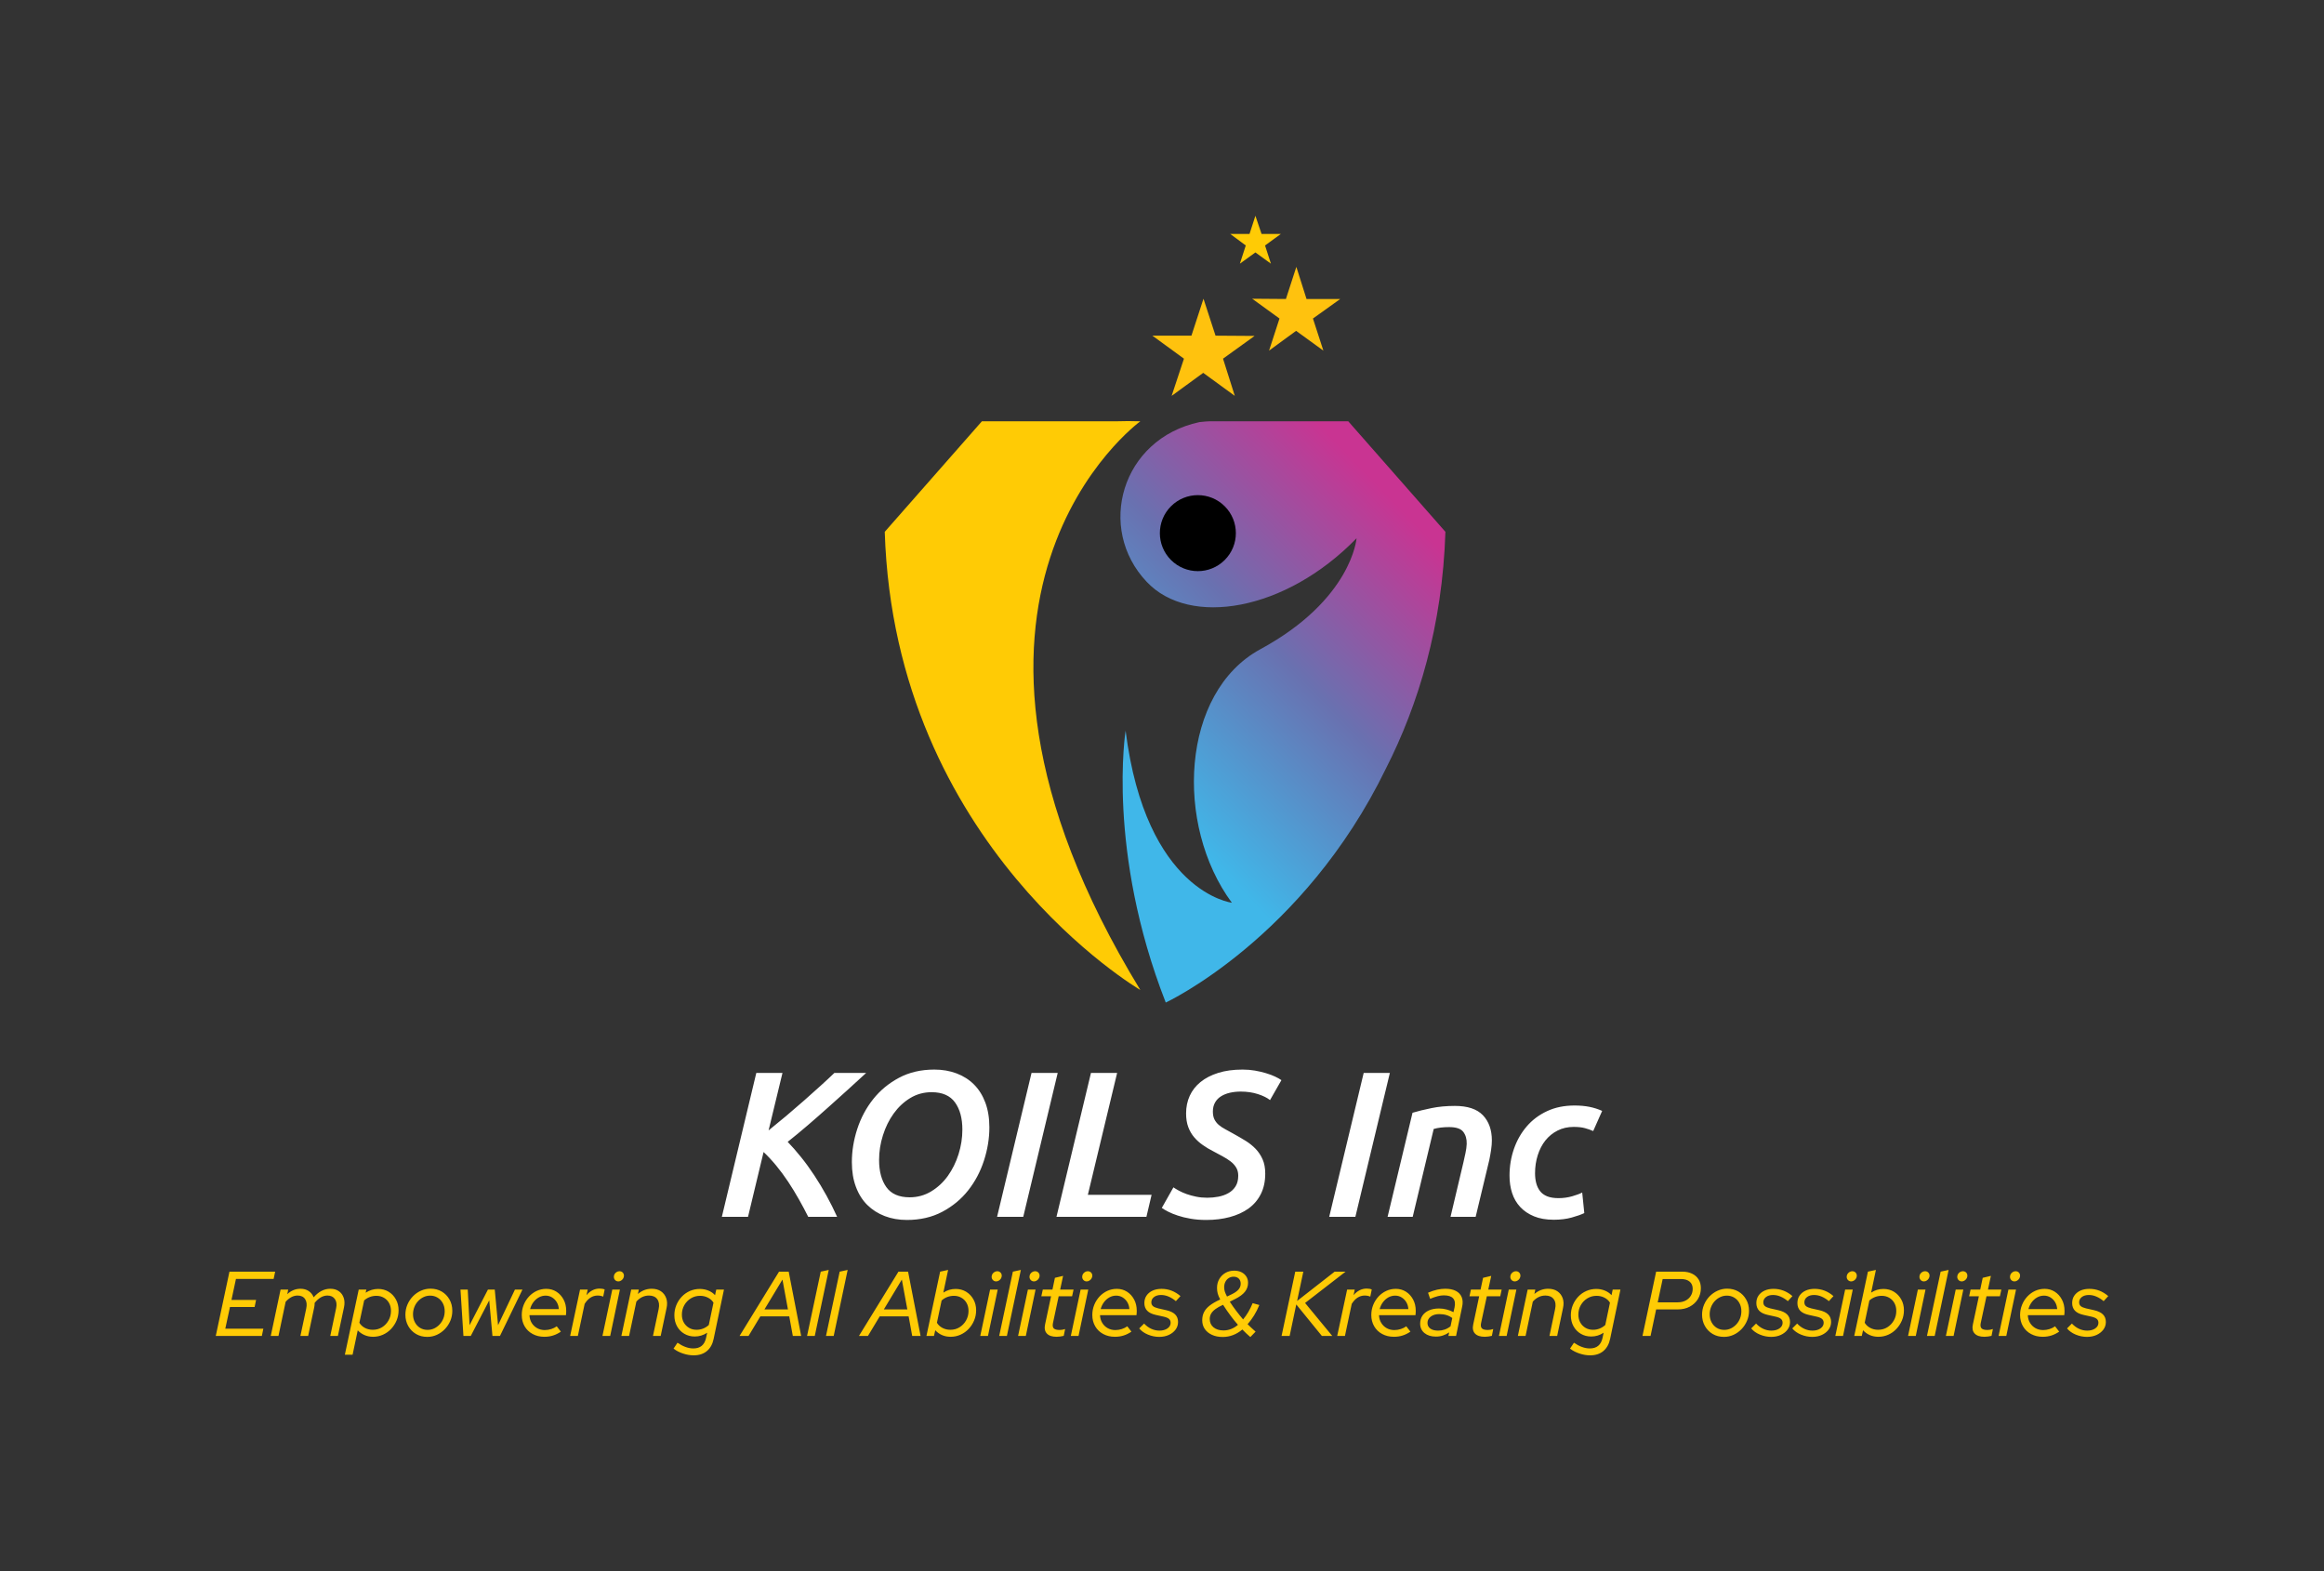
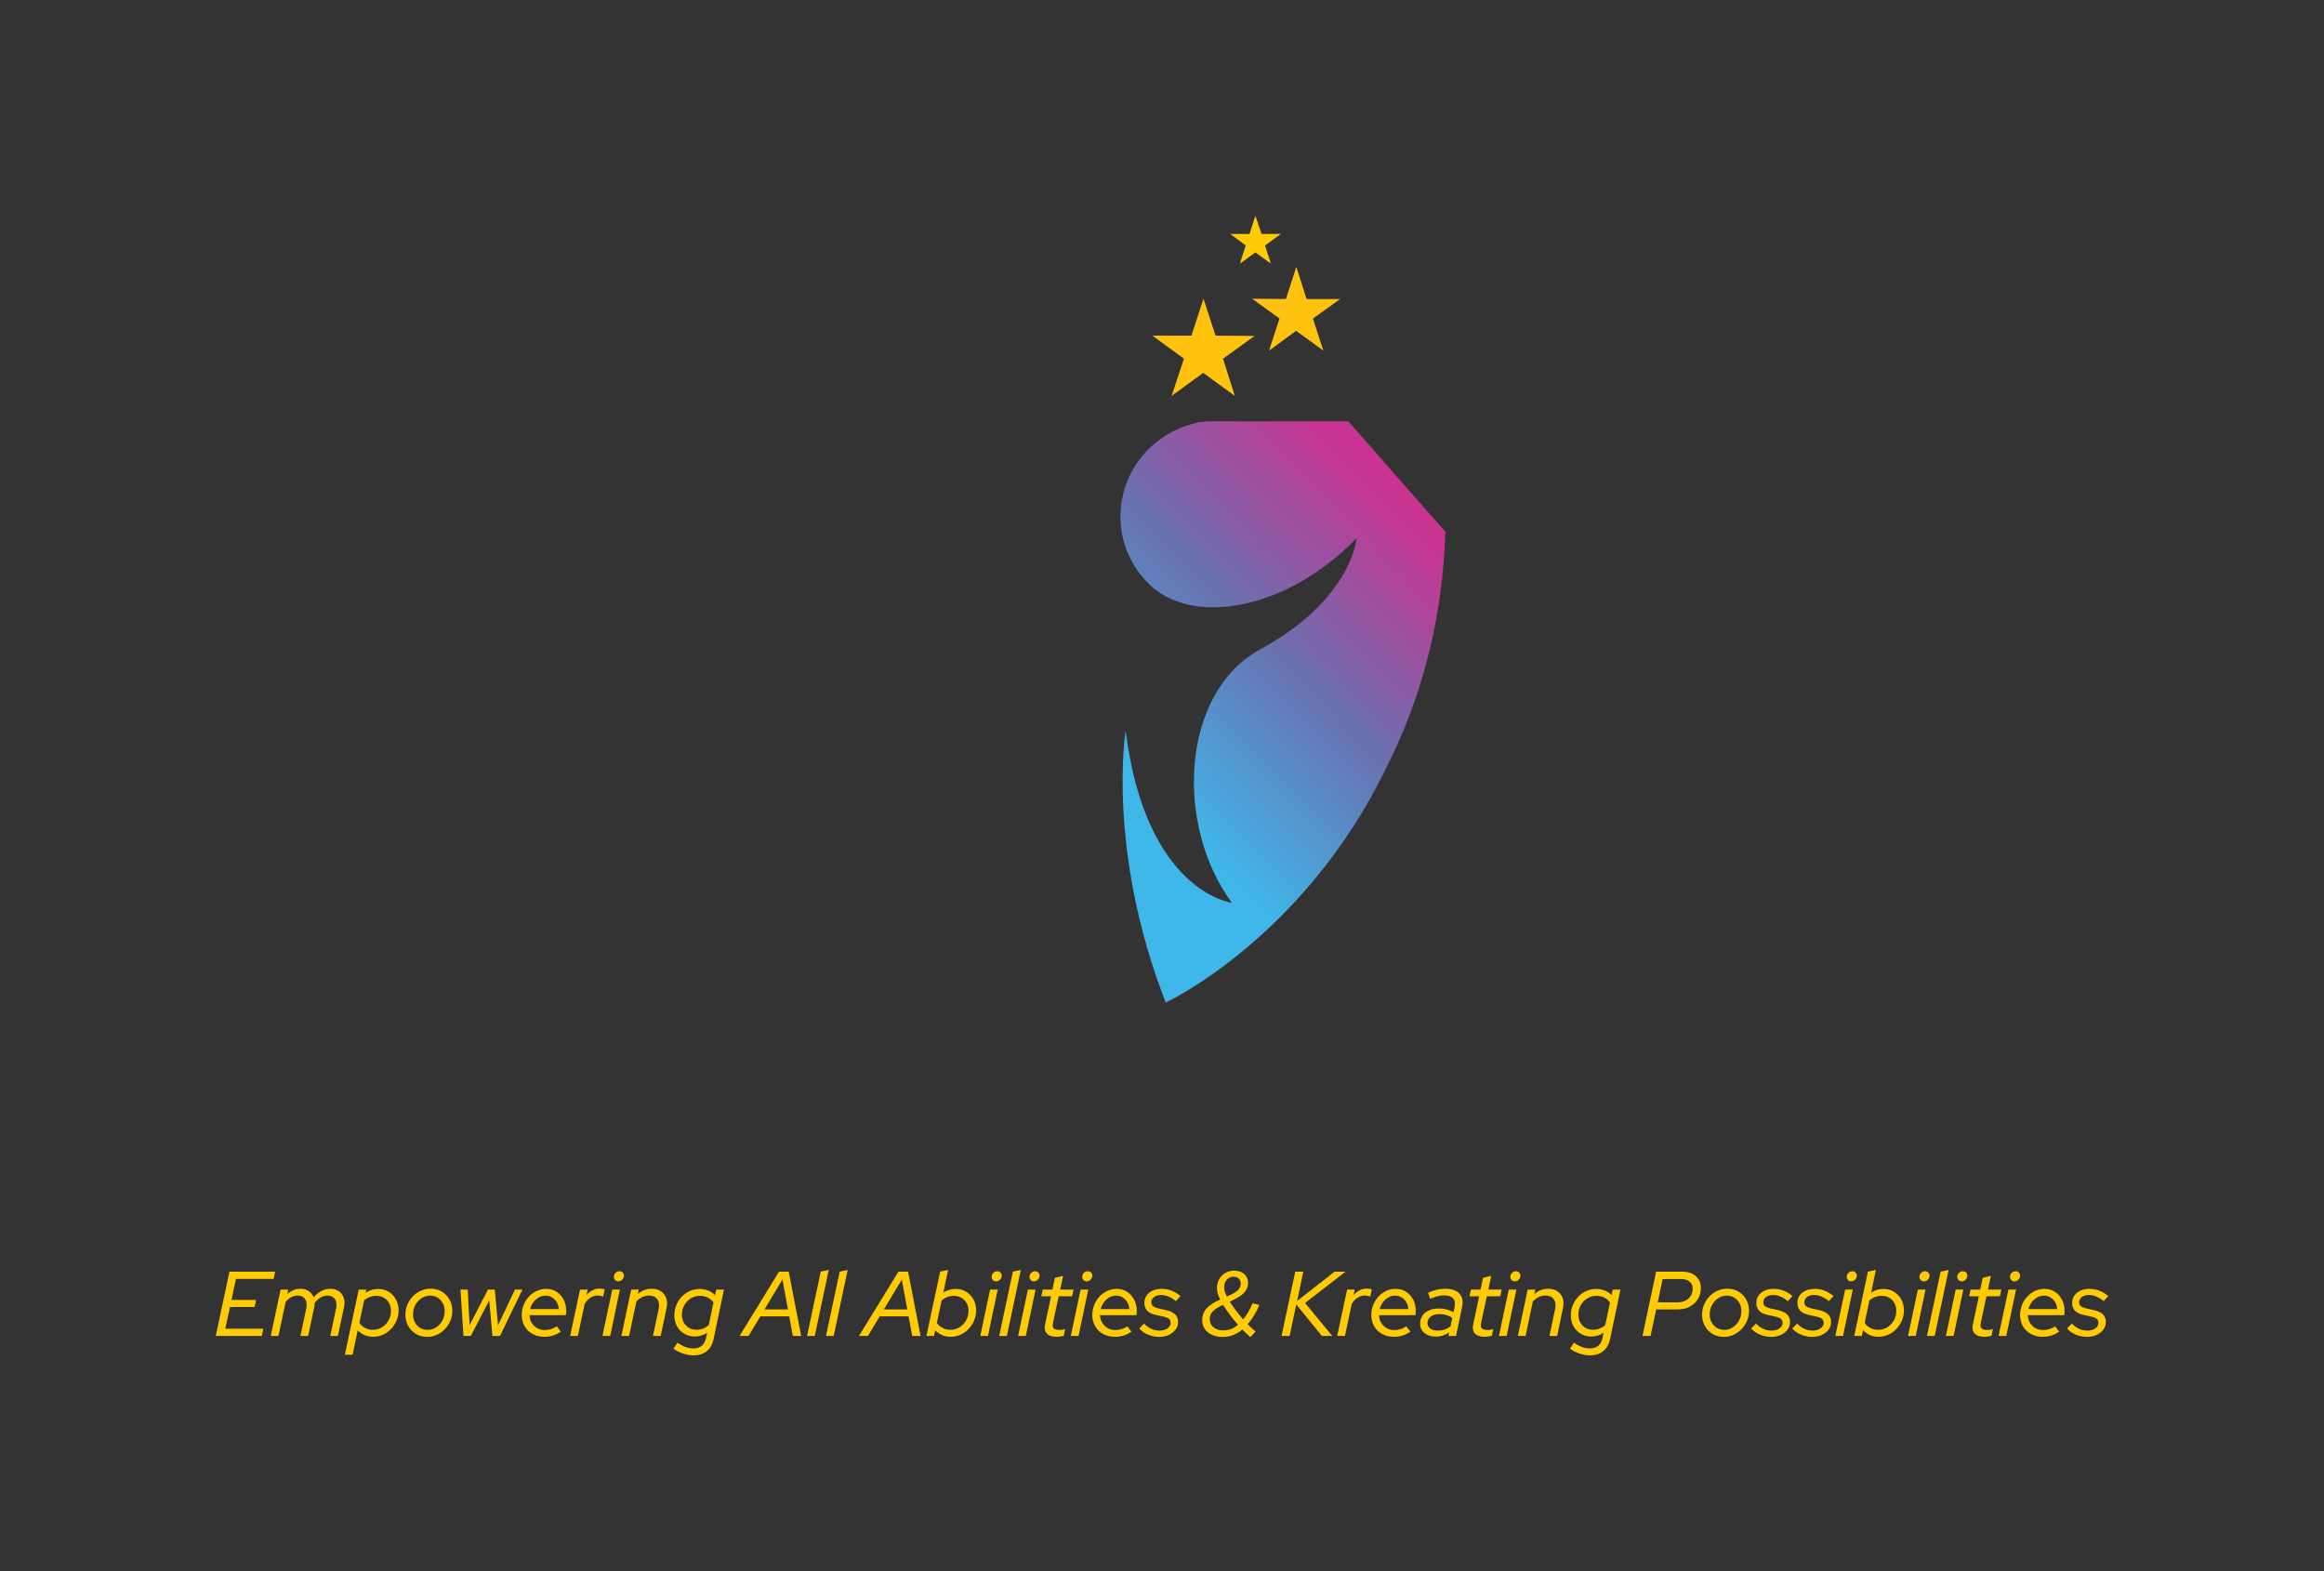
<svg xmlns="http://www.w3.org/2000/svg" viewBox="-45 77.125 753.96 509.71">
  <rect x="-45" y="77.125" width="753.96" height="509.71" fill="#333333" stroke="none" />
  <svg version="1.1" id="Layer_1" x="242.035" y="147.125" viewBox="79.9 29.3 209.5 294" xml:space="preserve" height="255.255" width="181.891" preserveAspectRatio="xMinYMin" enable-background="new 0 0 360 360" style="overflow: visible;">
    <linearGradient id="SVGID_1_" gradientUnits="userSpaceOnUse" x1="169.417" y1="236.565" x2="271.84" y2="137.468" style="">
      <stop offset="0" style="stop-color: #40B7E9;" />
      <stop offset="0.504" style="stop-color: #6971B0;" />
      <stop offset="1" style="stop-color: #C93492;" />
    </linearGradient>
    <path class="st0" d="M289.4,147.4C289.4,147.4,289.4,147.4,289.4,147.4L289.4,147.4l-36.3-41.3c0,0-51.3,0-51.8,0  c-1.2,0-1.4,0.1-3.8,0.3c-29.3,6.3-38.6,39.8-19.7,59.7c16,17,51.9,11,78.4-16.3c0,0-1.7,22.9-36,41.5  c-29.6,16.1-32.1,65.6-10.6,94.7c0,0-32.1-3.8-39.7-64.3c0,0-7.2,44.8,15,101.6c0,0,51.4-23.9,82.3-87.5  C279.3,212,288.3,182.5,289.4,147.4z" style="fill: url(#SVGID_1_);" />
-     <ellipse transform="matrix(0.707 -0.707 0.707 0.707 -46.876 182.536)" class="st1" cx="196.9" cy="147.9" rx="14.2" ry="14.2" style="fill: #000000; fill-opacity: 1;" />
    <polygon class="st2" points="199,60.3 194.5,74.1 179.9,74.1 191.7,82.7 187.1,96.6 198.9,88 210.7,96.6 206.3,82.7 218.1,74.2   203.5,74.1 " style="fill: #FFC20E;" />
    <polygon class="st2" points="233.7,48.4 229.8,60.4 217.2,60.3 227.4,67.7 223.5,79.7 233.6,72.3 243.8,79.7 239.9,67.7 250.1,60.4   237.5,60.4 " style="fill: #FFC20E;" />
    <polygon class="st3" points="218.4,29.3 216.2,36.1 209,36.1 214.8,40.4 212.6,47.2 218.4,43 224.2,47.2 222,40.4 227.9,36.1   220.7,36.1 " style="fill: #FFCB05;" />
-     <path class="st4" d="M175.4,106.1c-3.1-0.1-6.1-0.1-9,0h-50.2l-36.3,41.3l0,0c0,0,0,0,0,0c3.7,117.6,95.5,171.2,95.5,171.2  C85.5,171.3,175.4,106.1,175.4,106.1z" style="fill: #FFCB05; fill-opacity: 1;" />
  </svg>
  <svg y="489.125" viewBox="0.57 8.91 613.96 27.71" x="25" height="27.71" width="613.96" style="overflow: visible;">
    <g fill="#FFCB05" fill-opacity="1" style="">
      <path d="M15.52 30.33L0.57 30.33L5.01 9.47L19.84 9.47L19.34 11.83L7.12 11.83L5.66 18.65L13.65 18.65L13.17 20.94L5.18 20.94L3.66 27.98L16.00 27.98L15.52 30.33ZM20.91 30.33L18.41 30.33L21.60 15.28L24.07 15.28L23.77 16.77Q25.65 15.02 28.06 15.02L28.06 15.02Q29.61 15.02 30.72 15.76Q31.82 16.51 32.33 17.79L32.33 17.79Q33.52 16.42 34.87 15.72Q36.23 15.02 37.72 15.02L37.72 15.02Q39.39 15.02 40.50 15.81Q41.62 16.59 42.08 17.97Q42.54 19.34 42.16 21.09L42.16 21.09L40.19 30.33L37.72 30.33L39.62 21.30Q40.01 19.51 39.22 18.37Q38.43 17.22 36.79 17.22L36.79 17.22Q34.59 17.22 32.65 19.60L32.65 19.60Q32.65 19.93 32.62 20.32Q32.59 20.71 32.50 21.09L32.50 21.09L30.54 30.33L28.03 30.33L29.91 21.48Q30.33 19.57 29.57 18.40Q28.81 17.22 27.11 17.22L27.11 17.22Q26.07 17.22 25.09 17.74Q24.10 18.26 23.24 19.25L23.24 19.25L20.91 30.33ZM44.96 36.41L42.45 36.41L46.95 15.28L49.43 15.28L49.19 16.30Q51.09 15.08 53.21 15.08L53.21 15.08Q55.15 15.08 56.64 15.98Q58.13 16.89 59.00 18.46Q59.88 20.02 59.88 21.99L59.88 21.99Q59.88 23.77 59.23 25.32Q58.57 26.87 57.44 28.06Q56.31 29.26 54.80 29.93Q53.30 30.60 51.60 30.60L51.60 30.60Q50.11 30.60 48.83 30.05Q47.55 29.49 46.63 28.51L46.63 28.51L44.96 36.41ZM51.51 28.33L51.51 28.33Q53.18 28.33 54.51 27.51Q55.83 26.69 56.62 25.29Q57.41 23.89 57.41 22.20L57.41 22.20Q57.41 20.77 56.80 19.66Q56.19 18.56 55.12 17.94Q54.04 17.31 52.67 17.31L52.67 17.31Q51.54 17.31 50.53 17.70Q49.52 18.08 48.71 18.80L48.71 18.80L47.16 26.04Q47.76 27.08 48.93 27.71Q50.11 28.33 51.51 28.33ZM69.18 30.63L69.18 30.63Q67.12 30.63 65.53 29.69Q63.94 28.75 63.01 27.11Q62.09 25.47 62.09 23.45L62.09 23.45Q62.09 21.72 62.73 20.20Q63.37 18.68 64.50 17.50Q65.63 16.33 67.11 15.66Q68.58 14.99 70.22 14.99L70.22 14.99Q72.28 14.99 73.87 15.92Q75.46 16.86 76.39 18.49Q77.31 20.11 77.31 22.17L77.31 22.17Q77.31 23.89 76.67 25.41Q76.03 26.93 74.90 28.11Q73.77 29.29 72.31 29.96Q70.85 30.63 69.18 30.63ZM69.27 28.36L69.27 28.36Q70.43 28.36 71.43 27.89Q72.43 27.41 73.20 26.58Q73.98 25.74 74.41 24.64Q74.84 23.54 74.84 22.31L74.84 22.31Q74.84 20.85 74.23 19.71Q73.62 18.56 72.55 17.91Q71.47 17.25 70.13 17.25L70.13 17.25Q68.97 17.25 67.97 17.73Q66.97 18.20 66.20 19.04Q65.42 19.87 64.99 20.97Q64.56 22.08 64.56 23.30L64.56 23.30Q64.56 24.73 65.17 25.89Q65.78 27.05 66.85 27.71Q67.93 28.36 69.27 28.36ZM83.30 30.33L80.92 30.33L79.96 15.28L82.32 15.28L82.91 26.84L88.87 15.28L91.08 15.28L92.15 26.84L97.63 15.28L100.07 15.28L92.77 30.33L90.33 30.33L89.29 18.77L83.30 30.33ZM107.16 30.60L107.16 30.60Q105.05 30.60 103.38 29.70Q101.71 28.81 100.77 27.20Q99.84 25.59 99.84 23.54L99.84 23.54Q99.84 21.81 100.46 20.26Q101.09 18.71 102.19 17.53Q103.29 16.36 104.72 15.70Q106.15 15.05 107.79 15.05L107.79 15.05Q109.64 15.05 111.10 15.98Q112.56 16.92 113.41 18.52Q114.26 20.11 114.26 22.17L114.26 22.17Q114.26 22.46 114.24 22.82Q114.23 23.18 114.17 23.60L114.17 23.60L102.34 23.60Q102.40 25.00 103.05 26.08Q103.71 27.17 104.83 27.80Q105.94 28.42 107.31 28.42L107.31 28.42Q108.39 28.42 109.40 28.09Q110.41 27.77 111.19 27.20L111.19 27.20L112.53 28.93Q111.28 29.79 109.98 30.19Q108.68 30.60 107.16 30.60ZM102.55 21.63L102.55 21.63L111.87 21.63Q111.78 20.35 111.20 19.38Q110.62 18.41 109.68 17.83Q108.74 17.25 107.58 17.25L107.58 17.25Q106.39 17.25 105.36 17.83Q104.33 18.41 103.60 19.40Q102.87 20.38 102.55 21.63ZM118.04 30.33L115.54 30.33L118.75 15.28L121.23 15.28L120.84 17.10Q121.67 16.09 122.76 15.52Q123.85 14.96 125.10 14.96L125.10 14.96Q126.08 14.96 126.74 15.25L126.74 15.25L126.26 17.58Q125.96 17.43 125.46 17.32Q124.95 17.22 124.47 17.22L124.47 17.22Q121.94 17.22 120.24 19.93L120.24 19.93L118.04 30.33ZM128.53 30.33L126.02 30.33L129.21 15.28L131.68 15.28L128.53 30.33ZM131.18 12.63L131.18 12.63Q130.55 12.63 130.13 12.20Q129.72 11.77 129.72 11.14L129.72 11.14Q129.72 10.64 129.97 10.23Q130.22 9.83 130.64 9.58Q131.06 9.33 131.53 9.33L131.53 9.33Q132.16 9.33 132.58 9.74Q132.99 10.16 132.99 10.78L132.99 10.78Q132.99 11.26 132.74 11.68Q132.49 12.10 132.07 12.36Q131.65 12.63 131.18 12.63ZM134.66 30.33L132.16 30.33L135.35 15.28L137.82 15.28L137.52 16.71Q139.49 15.02 141.99 15.02L141.99 15.02Q143.78 15.02 144.99 15.83Q146.19 16.65 146.70 18.07Q147.21 19.48 146.82 21.27L146.82 21.27L144.91 30.33L142.41 30.33L144.26 21.57Q144.67 19.60 143.81 18.41Q142.95 17.22 141.10 17.22L141.10 17.22Q139.91 17.22 138.88 17.73Q137.85 18.23 137.02 19.19L137.02 19.19L134.66 30.33ZM155.61 36.62L155.61 36.62Q153.91 36.62 152.15 36.03Q150.39 35.45 149.08 34.44L149.08 34.44L150.36 32.53Q151.67 33.43 152.96 33.90Q154.24 34.38 155.52 34.38L155.52 34.38Q158.88 34.38 159.63 30.98L159.63 30.98L159.99 29.29Q158.14 30.51 155.96 30.51L155.96 30.51Q154.06 30.51 152.55 29.61Q151.05 28.72 150.20 27.17Q149.35 25.62 149.35 23.63L149.35 23.63Q149.35 21.87 149.99 20.32Q150.63 18.77 151.76 17.58Q152.90 16.39 154.40 15.73Q155.91 15.08 157.60 15.08L157.60 15.08Q159.06 15.08 160.36 15.60Q161.66 16.12 162.55 17.10L162.55 17.10L162.94 15.28L165.44 15.28L162.10 31.25Q161.57 33.84 159.90 35.23Q158.23 36.62 155.61 36.62ZM156.53 28.33L156.53 28.33Q158.80 28.33 160.52 26.78L160.52 26.78L162.04 19.54Q161.45 18.53 160.27 17.92Q159.09 17.31 157.69 17.31L157.69 17.31Q156.05 17.31 154.71 18.13Q153.37 18.95 152.58 20.33Q151.79 21.72 151.79 23.42L151.79 23.42Q151.79 24.85 152.40 25.95Q153.02 27.05 154.09 27.69Q155.16 28.33 156.53 28.33ZM173.42 30.33L170.50 30.33L183.31 9.47L186.44 9.47L190.49 30.33L187.78 30.33L186.62 23.98L177.24 23.98L173.42 30.33ZM184.42 12.04L178.58 21.72L186.20 21.72L184.42 12.04ZM194.90 30.33L192.40 30.33L196.84 9.47L199.43 8.91L194.90 30.33ZM201.04 30.33L198.54 30.33L202.98 9.47L205.57 8.91L201.04 30.33ZM212.15 30.33L209.23 30.33L222.05 9.47L225.17 9.47L229.23 30.33L226.51 30.33L225.35 23.98L215.97 23.98L212.15 30.33ZM223.15 12.04L217.31 21.72L224.93 21.72L223.15 12.04ZM238.97 30.60L238.97 30.60Q237.45 30.60 236.18 30.05Q234.92 29.49 233.99 28.48L233.99 28.48L233.57 30.33L231.13 30.33L235.57 9.47L238.16 8.91L236.61 16.27Q238.43 15.08 240.58 15.08L240.58 15.08Q242.51 15.08 244.00 15.98Q245.49 16.89 246.37 18.46Q247.25 20.02 247.25 21.99L247.25 21.99Q247.25 23.77 246.59 25.32Q245.94 26.87 244.81 28.06Q243.67 29.26 242.17 29.93Q240.67 30.60 238.97 30.60ZM238.88 28.33L238.88 28.33Q240.55 28.33 241.87 27.51Q243.20 26.69 243.99 25.29Q244.78 23.89 244.78 22.20L244.78 22.20Q244.78 20.77 244.17 19.66Q243.56 18.56 242.48 17.94Q241.41 17.31 240.04 17.31L240.04 17.31Q238.91 17.31 237.89 17.70Q236.88 18.08 236.05 18.83L236.05 18.83L234.53 26.04Q235.12 27.08 236.30 27.71Q237.48 28.33 238.88 28.33ZM251.09 30.33L248.59 30.33L251.78 15.28L254.25 15.28L251.09 30.33ZM253.74 12.63L253.74 12.63Q253.12 12.63 252.70 12.20Q252.28 11.77 252.28 11.14L252.28 11.14Q252.28 10.64 252.54 10.23Q252.79 9.83 253.21 9.58Q253.63 9.33 254.10 9.33L254.10 9.33Q254.73 9.33 255.14 9.74Q255.56 10.16 255.56 10.78L255.56 10.78Q255.56 11.26 255.31 11.68Q255.06 12.10 254.64 12.36Q254.22 12.63 253.74 12.63ZM257.23 30.33L254.73 30.33L259.17 9.47L261.76 8.91L257.23 30.33ZM263.37 30.33L260.86 30.33L264.05 15.28L266.53 15.28L263.37 30.33ZM266.02 12.63L266.02 12.63Q265.39 12.63 264.98 12.20Q264.56 11.77 264.56 11.14L264.56 11.14Q264.56 10.64 264.81 10.23Q265.07 9.83 265.48 9.58Q265.90 9.33 266.38 9.33L266.38 9.33Q267.00 9.33 267.42 9.74Q267.84 10.16 267.84 10.78L267.84 10.78Q267.84 11.26 267.58 11.68Q267.33 12.10 266.91 12.36Q266.50 12.63 266.02 12.63ZM273.38 30.60L273.38 30.60Q271.17 30.60 270.19 29.54Q269.21 28.48 269.62 26.58L269.62 26.58L271.56 17.46L268.40 17.46L268.88 15.28L272.01 15.28L272.81 11.47L275.46 10.84L274.51 15.28L278.86 15.28L278.38 17.46L274.03 17.46L272.19 26.07Q271.92 27.32 272.42 27.86Q272.93 28.39 274.36 28.39L274.36 28.39Q274.78 28.39 275.18 28.32Q275.58 28.24 276.12 28.09L276.12 28.09L275.67 30.30Q275.17 30.42 274.54 30.51Q273.91 30.60 273.38 30.60ZM280.47 30.33L277.97 30.33L281.15 15.28L283.63 15.28L280.47 30.33ZM283.12 12.63L283.12 12.63Q282.49 12.63 282.08 12.20Q281.66 11.77 281.66 11.14L281.66 11.14Q281.66 10.64 281.91 10.23Q282.17 9.83 282.58 9.58Q283.00 9.33 283.48 9.33L283.48 9.33Q284.10 9.33 284.52 9.74Q284.94 10.16 284.94 10.78L284.94 10.78Q284.94 11.26 284.68 11.68Q284.43 12.10 284.01 12.36Q283.60 12.63 283.12 12.63ZM292.27 30.60L292.27 30.60Q290.15 30.60 288.48 29.70Q286.81 28.81 285.88 27.20Q284.94 25.59 284.94 23.54L284.94 23.54Q284.94 21.81 285.56 20.26Q286.19 18.71 287.29 17.53Q288.39 16.36 289.82 15.70Q291.25 15.05 292.89 15.05L292.89 15.05Q294.74 15.05 296.20 15.98Q297.66 16.92 298.51 18.52Q299.36 20.11 299.36 22.17L299.36 22.17Q299.36 22.46 299.34 22.82Q299.33 23.18 299.27 23.60L299.27 23.60L287.44 23.60Q287.50 25.00 288.16 26.08Q288.81 27.17 289.93 27.80Q291.04 28.42 292.42 28.42L292.42 28.42Q293.49 28.42 294.50 28.09Q295.51 27.77 296.29 27.20L296.29 27.20L297.63 28.93Q296.38 29.79 295.08 30.19Q293.79 30.60 292.27 30.60ZM287.65 21.63L287.65 21.63L296.97 21.63Q296.88 20.35 296.30 19.38Q295.72 18.41 294.78 17.83Q293.85 17.25 292.68 17.25L292.68 17.25Q291.49 17.25 290.46 17.83Q289.44 18.41 288.71 19.40Q287.98 20.38 287.65 21.63ZM306.66 30.63L306.66 30.63Q304.78 30.63 303.01 29.90Q301.23 29.17 300.16 27.89L300.16 27.89L301.74 26.31Q302.81 27.44 304.08 28.02Q305.35 28.60 306.72 28.60L306.72 28.60Q308.29 28.60 309.32 27.89Q310.35 27.17 310.35 26.07L310.35 26.07Q310.35 25.26 309.81 24.80Q309.28 24.34 308.09 24.07L308.09 24.07L305.55 23.51Q303.65 23.09 302.74 22.14Q301.83 21.18 301.83 19.66L301.83 19.66Q301.83 18.26 302.53 17.24Q303.23 16.21 304.48 15.63Q305.73 15.05 307.40 15.05L307.40 15.05Q309.13 15.05 310.66 15.64Q312.20 16.24 313.54 17.40L313.54 17.40L312.05 19.04Q310.92 18.08 309.70 17.56Q308.47 17.04 307.25 17.04L307.25 17.04Q305.82 17.04 304.96 17.71Q304.09 18.38 304.09 19.42L304.09 19.42Q304.09 20.20 304.62 20.65Q305.14 21.09 306.36 21.39L306.36 21.39L308.89 21.96Q310.86 22.40 311.81 23.34Q312.76 24.28 312.76 25.80L312.76 25.80Q312.76 27.17 311.96 28.26Q311.16 29.35 309.78 29.99Q308.41 30.63 306.66 30.63ZM337.91 28.93L337.91 28.93L336.21 30.69Q335.59 30.15 334.93 29.54Q334.27 28.93 333.62 28.24L333.62 28.24Q332.19 29.44 330.59 30.05Q329.00 30.66 327.24 30.66L327.24 30.66Q325.25 30.66 323.76 29.97Q322.27 29.29 321.43 28.08Q320.60 26.87 320.60 25.23L320.60 25.23Q320.60 23.77 321.17 22.63Q321.73 21.48 323.01 20.48Q324.29 19.48 326.44 18.50L326.44 18.50Q325.87 17.46 325.63 16.59Q325.40 15.73 325.40 14.75L325.40 14.75Q325.40 13.14 326.13 11.87Q326.86 10.61 328.11 9.88Q329.36 9.15 330.97 9.15L330.97 9.15Q332.31 9.15 333.32 9.65Q334.33 10.16 334.90 11.04Q335.47 11.92 335.47 13.08L335.47 13.08Q335.47 14.72 334.45 16.00Q333.44 17.28 331.21 18.38L331.21 18.38L329.54 19.22Q330.52 20.74 331.62 22.18Q332.72 23.63 333.86 24.97L333.86 24.97Q334.78 23.86 335.56 22.54Q336.33 21.21 336.96 19.69L336.96 19.69L339.13 20.29Q338.36 22.17 337.40 23.70Q336.45 25.23 335.32 26.52L335.32 26.52Q336.00 27.17 336.64 27.78Q337.28 28.39 337.91 28.93ZM327.72 14.54L327.72 14.54Q327.72 15.25 327.94 15.95Q328.17 16.65 328.64 17.55L328.64 17.55L330.37 16.71Q331.77 16.00 332.43 15.19Q333.08 14.39 333.08 13.38L333.08 13.38Q333.08 12.36 332.47 11.74Q331.86 11.11 330.79 11.11L330.79 11.11Q329.89 11.11 329.19 11.56Q328.49 12.01 328.11 12.77Q327.72 13.53 327.72 14.54ZM323.04 24.82L323.04 24.82Q323.04 26.52 324.26 27.53Q325.49 28.54 327.51 28.54L327.51 28.54Q328.76 28.54 329.95 28.08Q331.15 27.62 332.19 26.72L332.19 26.72Q331.00 25.38 329.81 23.77Q328.61 22.17 327.36 20.23L327.36 20.23Q325.81 20.91 324.86 21.63Q323.91 22.34 323.47 23.12Q323.04 23.89 323.04 24.82ZM348.96 30.33L346.34 30.33L350.78 9.47L353.40 9.47L351.38 18.98L363.56 9.47L367.11 9.47L353.97 19.63L362.79 30.33L359.42 30.33L351.11 20.11L348.96 30.33ZM366.90 30.33L364.39 30.33L367.61 15.28L370.08 15.28L369.70 17.10Q370.53 16.09 371.62 15.52Q372.71 14.96 373.96 14.96L373.96 14.96Q374.94 14.96 375.60 15.25L375.60 15.25L375.12 17.58Q374.82 17.43 374.32 17.32Q373.81 17.22 373.33 17.22L373.33 17.22Q370.80 17.22 369.10 19.93L369.10 19.93L366.90 30.33ZM382.78 30.60L382.78 30.60Q380.66 30.60 378.99 29.70Q377.32 28.81 376.39 27.20Q375.45 25.59 375.45 23.54L375.45 23.54Q375.45 21.81 376.07 20.26Q376.70 18.71 377.80 17.53Q378.90 16.36 380.33 15.70Q381.76 15.05 383.40 15.05L383.40 15.05Q385.25 15.05 386.71 15.98Q388.17 16.92 389.02 18.52Q389.87 20.11 389.87 22.17L389.87 22.17Q389.87 22.46 389.85 22.82Q389.84 23.18 389.78 23.60L389.78 23.60L377.95 23.60Q378.01 25.00 378.67 26.08Q379.32 27.17 380.44 27.80Q381.56 28.42 382.93 28.42L382.93 28.42Q384.00 28.42 385.01 28.09Q386.02 27.77 386.80 27.20L386.80 27.20L388.14 28.93Q386.89 29.79 385.59 30.19Q384.30 30.60 382.78 30.60ZM378.16 21.63L378.16 21.63L387.48 21.63Q387.39 20.35 386.81 19.38Q386.23 18.41 385.29 17.83Q384.36 17.25 383.19 17.25L383.19 17.25Q382.00 17.25 380.97 17.83Q379.95 18.41 379.22 19.40Q378.49 20.38 378.16 21.63ZM396.42 30.54L396.42 30.54Q394.10 30.54 392.70 29.39Q391.30 28.24 391.30 26.34L391.30 26.34Q391.30 24.85 392.04 23.74Q392.79 22.64 394.17 22.03Q395.56 21.42 397.43 21.42L397.43 21.42Q398.72 21.42 399.92 21.75Q401.13 22.08 402.11 22.61L402.11 22.61L402.47 21.03Q402.86 19.10 401.99 18.13Q401.13 17.16 398.98 17.16L398.98 17.16Q398.06 17.16 397.00 17.43Q395.95 17.70 394.54 18.29L394.54 18.29L393.86 16.30Q395.47 15.61 396.84 15.31Q398.21 15.02 399.43 15.02L399.43 15.02Q401.55 15.02 402.89 15.72Q404.23 16.42 404.78 17.74Q405.33 19.07 404.91 20.91L404.91 20.91L402.95 30.33L400.47 30.33L400.71 29.17Q399.73 29.85 398.67 30.19Q397.61 30.54 396.42 30.54ZM397.14 28.60L397.14 28.60Q398.24 28.60 399.24 28.26Q400.24 27.92 401.16 27.20L401.16 27.20L401.72 24.52Q400.06 23.24 397.49 23.24L397.49 23.24Q395.83 23.24 394.75 24.04Q393.68 24.85 393.68 26.10L393.68 26.10Q393.68 27.26 394.59 27.93Q395.50 28.60 397.14 28.60ZM412.27 30.60L412.27 30.60Q410.07 30.60 409.08 29.54Q408.10 28.48 408.52 26.58L408.52 26.58L410.45 17.46L407.30 17.46L407.77 15.28L410.90 15.28L411.71 11.47L414.36 10.84L413.40 15.28L417.75 15.28L417.28 17.46L412.93 17.46L411.08 26.07Q410.81 27.32 411.32 27.86Q411.82 28.39 413.25 28.39L413.25 28.39Q413.67 28.39 414.07 28.32Q414.48 28.24 415.01 28.09L415.01 28.09L414.57 30.30Q414.06 30.42 413.43 30.51Q412.81 30.60 412.27 30.60ZM419.36 30.33L416.86 30.33L420.05 15.28L422.52 15.28L419.36 30.33ZM422.01 12.63L422.01 12.63Q421.39 12.63 420.97 12.20Q420.55 11.77 420.55 11.14L420.55 11.14Q420.55 10.64 420.81 10.23Q421.06 9.83 421.48 9.58Q421.89 9.33 422.37 9.33L422.37 9.33Q423.00 9.33 423.41 9.74Q423.83 10.16 423.83 10.78L423.83 10.78Q423.83 11.26 423.58 11.68Q423.32 12.10 422.91 12.36Q422.49 12.63 422.01 12.63ZM425.50 30.33L423.00 30.33L426.18 15.28L428.66 15.28L428.36 16.71Q430.33 15.02 432.83 15.02L432.83 15.02Q434.62 15.02 435.82 15.83Q437.03 16.65 437.54 18.07Q438.04 19.48 437.65 21.27L437.65 21.27L435.75 30.33L433.25 30.33L435.09 21.57Q435.51 19.60 434.65 18.41Q433.78 17.22 431.93 17.22L431.93 17.22Q430.74 17.22 429.72 17.73Q428.69 18.23 427.85 19.19L427.85 19.19L425.50 30.33ZM446.44 36.62L446.44 36.62Q444.75 36.62 442.99 36.03Q441.23 35.45 439.92 34.44L439.92 34.44L441.20 32.53Q442.51 33.43 443.79 33.90Q445.07 34.38 446.35 34.38L446.35 34.38Q449.72 34.38 450.47 30.98L450.47 30.98L450.82 29.29Q448.98 30.51 446.80 30.51L446.80 30.51Q444.89 30.51 443.39 29.61Q441.89 28.72 441.04 27.17Q440.19 25.62 440.19 23.63L440.19 23.63Q440.19 21.87 440.83 20.32Q441.47 18.77 442.60 17.58Q443.73 16.39 445.24 15.73Q446.74 15.08 448.44 15.08L448.44 15.08Q449.90 15.08 451.20 15.60Q452.49 16.12 453.39 17.10L453.39 17.10L453.77 15.28L456.28 15.28L452.94 31.25Q452.40 33.84 450.73 35.23Q449.07 36.62 446.44 36.62ZM447.37 28.33L447.37 28.33Q449.63 28.33 451.36 26.78L451.36 26.78L452.88 19.54Q452.28 18.53 451.11 17.92Q449.93 17.31 448.53 17.31L448.53 17.31Q446.89 17.31 445.55 18.13Q444.21 18.95 443.42 20.33Q442.63 21.72 442.63 23.42L442.63 23.42Q442.63 24.85 443.24 25.95Q443.85 27.05 444.92 27.69Q446.00 28.33 447.37 28.33ZM466.05 30.33L463.43 30.33L467.86 9.47L476.33 9.47Q478.17 9.47 479.53 10.13Q480.88 10.78 481.63 11.98Q482.37 13.17 482.37 14.81L482.37 14.81Q482.37 16.80 481.41 18.37Q480.44 19.93 478.75 20.83Q477.07 21.72 474.90 21.72L474.90 21.72L467.86 21.72L466.05 30.33ZM469.98 11.86L468.37 19.42L474.87 19.42Q476.30 19.42 477.40 18.86Q478.50 18.29 479.11 17.29Q479.72 16.30 479.72 15.02L479.72 15.02Q479.72 13.53 478.71 12.69Q477.70 11.86 475.91 11.86L475.91 11.86L469.98 11.86ZM489.85 30.63L489.85 30.63Q487.80 30.63 486.20 29.69Q484.61 28.75 483.68 27.11Q482.76 25.47 482.76 23.45L482.76 23.45Q482.76 21.72 483.40 20.20Q484.04 18.68 485.17 17.50Q486.31 16.33 487.78 15.66Q489.26 14.99 490.89 14.99L490.89 14.99Q492.95 14.99 494.54 15.92Q496.14 16.86 497.06 18.49Q497.99 20.11 497.99 22.17L497.99 22.17Q497.99 23.89 497.34 25.41Q496.70 26.93 495.57 28.11Q494.44 29.29 492.98 29.96Q491.52 30.63 489.85 30.63ZM489.94 28.36L489.94 28.36Q491.10 28.36 492.10 27.89Q493.10 27.41 493.87 26.58Q494.65 25.74 495.08 24.64Q495.51 23.54 495.51 22.31L495.51 22.31Q495.51 20.85 494.90 19.71Q494.29 18.56 493.22 17.91Q492.15 17.25 490.81 17.25L490.81 17.25Q489.64 17.25 488.65 17.73Q487.65 18.20 486.87 19.04Q486.10 19.87 485.67 20.97Q485.23 22.08 485.23 23.30L485.23 23.30Q485.23 24.73 485.84 25.89Q486.46 27.05 487.53 27.71Q488.60 28.36 489.94 28.36ZM505.19 30.63L505.19 30.63Q503.32 30.63 501.55 29.90Q499.77 29.17 498.70 27.89L498.70 27.89L500.28 26.31Q501.35 27.44 502.62 28.02Q503.88 28.60 505.25 28.60L505.25 28.60Q506.83 28.60 507.86 27.89Q508.89 27.17 508.89 26.07L508.89 26.07Q508.89 25.26 508.35 24.80Q507.82 24.34 506.62 24.07L506.62 24.07L504.09 23.51Q502.19 23.09 501.28 22.14Q500.37 21.18 500.37 19.66L500.37 19.66Q500.37 18.26 501.07 17.24Q501.77 16.21 503.02 15.63Q504.27 15.05 505.94 15.05L505.94 15.05Q507.67 15.05 509.20 15.64Q510.74 16.24 512.08 17.40L512.08 17.40L510.59 19.04Q509.46 18.08 508.23 17.56Q507.01 17.04 505.79 17.04L505.79 17.04Q504.36 17.04 503.50 17.71Q502.63 18.38 502.63 19.42L502.63 19.42Q502.63 20.20 503.15 20.65Q503.68 21.09 504.90 21.39L504.90 21.39L507.43 21.96Q509.40 22.40 510.35 23.34Q511.30 24.28 511.30 25.80L511.30 25.80Q511.30 27.17 510.50 28.26Q509.69 29.35 508.32 29.99Q506.95 30.63 505.19 30.63ZM518.51 30.63L518.51 30.63Q516.64 30.63 514.86 29.90Q513.09 29.17 512.02 27.89L512.02 27.89L513.60 26.31Q514.67 27.44 515.94 28.02Q517.20 28.60 518.57 28.60L518.57 28.60Q520.15 28.60 521.18 27.89Q522.21 27.17 522.21 26.07L522.21 26.07Q522.21 25.26 521.67 24.80Q521.13 24.34 519.94 24.07L519.94 24.07L517.41 23.51Q515.50 23.09 514.59 22.14Q513.69 21.18 513.69 19.66L513.69 19.66Q513.69 18.26 514.39 17.24Q515.09 16.21 516.34 15.63Q517.59 15.05 519.26 15.05L519.26 15.05Q520.99 15.05 522.52 15.64Q524.05 16.24 525.39 17.40L525.39 17.40L523.90 19.04Q522.77 18.08 521.55 17.56Q520.33 17.04 519.11 17.04L519.11 17.04Q517.68 17.04 516.81 17.71Q515.95 18.38 515.95 19.42L515.95 19.42Q515.95 20.20 516.47 20.65Q516.99 21.09 518.21 21.39L518.21 21.39L520.75 21.96Q522.71 22.40 523.67 23.34Q524.62 24.28 524.62 25.80L524.62 25.80Q524.62 27.17 523.82 28.26Q523.01 29.35 521.64 29.99Q520.27 30.63 518.51 30.63ZM528.49 30.33L525.99 30.33L529.18 15.28L531.65 15.28L528.49 30.33ZM531.14 12.63L531.14 12.63Q530.52 12.63 530.10 12.20Q529.68 11.77 529.68 11.14L529.68 11.14Q529.68 10.64 529.94 10.23Q530.19 9.83 530.61 9.58Q531.03 9.33 531.50 9.33L531.50 9.33Q532.13 9.33 532.54 9.74Q532.96 10.16 532.96 10.78L532.96 10.78Q532.96 11.26 532.71 11.68Q532.46 12.10 532.04 12.36Q531.62 12.63 531.14 12.63ZM539.96 30.60L539.96 30.60Q538.44 30.60 537.18 30.05Q535.91 29.49 534.99 28.48L534.99 28.48L534.57 30.33L532.13 30.33L536.57 9.47L539.16 8.91L537.61 16.27Q539.43 15.08 541.57 15.08L541.57 15.08Q543.51 15.08 545.00 15.98Q546.49 16.89 547.37 18.46Q548.25 20.02 548.25 21.99L548.25 21.99Q548.25 23.77 547.59 25.32Q546.93 26.87 545.80 28.06Q544.67 29.26 543.17 29.93Q541.66 30.60 539.96 30.60ZM539.87 28.33L539.87 28.33Q541.54 28.33 542.87 27.51Q544.19 26.69 544.98 25.29Q545.77 23.89 545.77 22.20L545.77 22.20Q545.77 20.77 545.16 19.66Q544.55 18.56 543.48 17.94Q542.41 17.31 541.04 17.31L541.04 17.31Q539.90 17.31 538.89 17.70Q537.88 18.08 537.04 18.83L537.04 18.83L535.52 26.04Q536.12 27.08 537.30 27.71Q538.47 28.33 539.87 28.33ZM552.09 30.33L549.59 30.33L552.77 15.28L555.25 15.28L552.09 30.33ZM554.74 12.63L554.74 12.63Q554.11 12.63 553.70 12.20Q553.28 11.77 553.28 11.14L553.28 11.14Q553.28 10.64 553.53 10.23Q553.79 9.83 554.20 9.58Q554.62 9.33 555.10 9.33L555.10 9.33Q555.72 9.33 556.14 9.74Q556.56 10.16 556.56 10.78L556.56 10.78Q556.56 11.26 556.30 11.68Q556.05 12.10 555.63 12.36Q555.22 12.63 554.74 12.63ZM558.23 30.33L555.72 30.33L560.16 9.47L562.75 8.91L558.23 30.33ZM564.36 30.33L561.86 30.33L565.05 15.28L567.52 15.28L564.36 30.33ZM567.01 12.63L567.01 12.63Q566.39 12.63 565.97 12.20Q565.55 11.77 565.55 11.14L565.55 11.14Q565.55 10.64 565.81 10.23Q566.06 9.83 566.48 9.58Q566.90 9.33 567.37 9.33L567.37 9.33Q568.00 9.33 568.42 9.74Q568.83 10.16 568.83 10.78L568.83 10.78Q568.83 11.26 568.58 11.68Q568.33 12.10 567.91 12.36Q567.49 12.63 567.01 12.63ZM574.37 30.60L574.37 30.60Q572.17 30.60 571.19 29.54Q570.20 28.48 570.62 26.58L570.62 26.58L572.56 17.46L569.40 17.46L569.87 15.28L573.00 15.28L573.81 11.47L576.46 10.84L575.51 15.28L579.86 15.28L579.38 17.46L575.03 17.46L573.18 26.07Q572.91 27.32 573.42 27.86Q573.93 28.39 575.36 28.39L575.36 28.39Q575.77 28.39 576.18 28.32Q576.58 28.24 577.11 28.09L577.11 28.09L576.67 30.30Q576.16 30.42 575.54 30.51Q574.91 30.60 574.37 30.60ZM581.46 30.33L578.96 30.33L582.15 15.28L584.62 15.28L581.46 30.33ZM584.12 12.63L584.12 12.63Q583.49 12.63 583.07 12.20Q582.66 11.77 582.66 11.14L582.66 11.14Q582.66 10.64 582.91 10.23Q583.16 9.83 583.58 9.58Q584.00 9.33 584.47 9.33L584.47 9.33Q585.10 9.33 585.52 9.74Q585.93 10.16 585.93 10.78L585.93 10.78Q585.93 11.26 585.68 11.68Q585.43 12.10 585.01 12.36Q584.59 12.63 584.12 12.63ZM593.26 30.60L593.26 30.60Q591.15 30.60 589.48 29.70Q587.81 28.81 586.87 27.20Q585.93 25.59 585.93 23.54L585.93 23.54Q585.93 21.81 586.56 20.26Q587.18 18.71 588.29 17.53Q589.39 16.36 590.82 15.70Q592.25 15.05 593.89 15.05L593.89 15.05Q595.73 15.05 597.19 15.98Q598.65 16.92 599.50 18.52Q600.35 20.11 600.35 22.17L600.35 22.17Q600.35 22.46 600.34 22.82Q600.32 23.18 600.26 23.60L600.26 23.60L588.44 23.60Q588.50 25.00 589.15 26.08Q589.81 27.17 590.92 27.80Q592.04 28.42 593.41 28.42L593.41 28.42Q594.48 28.42 595.50 28.09Q596.51 27.77 597.28 27.20L597.28 27.20L598.62 28.93Q597.37 29.79 596.08 30.19Q594.78 30.60 593.26 30.60ZM588.64 21.63L588.64 21.63L597.97 21.63Q597.88 20.35 597.30 19.38Q596.72 18.41 595.78 17.83Q594.84 17.25 593.68 17.25L593.68 17.25Q592.49 17.25 591.46 17.83Q590.43 18.41 589.70 19.40Q588.97 20.38 588.64 21.63ZM607.65 30.63L607.65 30.63Q605.78 30.63 604.00 29.90Q602.23 29.17 601.16 27.89L601.16 27.89L602.74 26.31Q603.81 27.44 605.07 28.02Q606.34 28.60 607.71 28.60L607.71 28.60Q609.29 28.60 610.32 27.89Q611.35 27.17 611.35 26.07L611.35 26.07Q611.35 25.26 610.81 24.80Q610.27 24.34 609.08 24.07L609.08 24.07L606.55 23.51Q604.64 23.09 603.73 22.14Q602.83 21.18 602.83 19.66L602.83 19.66Q602.83 18.26 603.53 17.24Q604.23 16.21 605.48 15.63Q606.73 15.05 608.40 15.05L608.40 15.05Q610.12 15.05 611.66 15.64Q613.19 16.24 614.53 17.40L614.53 17.40L613.04 19.04Q611.91 18.08 610.69 17.56Q609.47 17.04 608.25 17.04L608.25 17.04Q606.82 17.04 605.95 17.71Q605.09 18.38 605.09 19.42L605.09 19.42Q605.09 20.20 605.61 20.65Q606.13 21.09 607.35 21.39L607.35 21.39L609.89 21.96Q611.85 22.40 612.81 23.34Q613.76 24.28 613.76 25.80L613.76 25.80Q613.76 27.17 612.96 28.26Q612.15 29.35 610.78 29.99Q609.41 30.63 607.65 30.63Z" transform="translate(0, 0)" />
    </g>
  </svg>
  <svg y="424.125" viewBox="5.26 15.03 285.59 48.79" x="189.185" height="48.79" width="285.59" style="overflow: visible;">
    <g fill="#ffffff" fill-opacity="1" style="">
-       <path d="M42.66 62.81L33.29 62.81Q31.94 60.11 30.29 57.18Q28.64 54.25 26.79 51.45Q24.93 48.65 22.88 46.16Q20.82 43.67 18.80 41.78L18.80 41.78L13.75 62.81L5.26 62.81L16.44 16.11L24.93 16.11L20.42 34.77Q23.18 32.55 26.15 30.06Q29.11 27.56 31.94 25.07Q34.77 22.58 37.30 20.28Q39.83 17.99 41.78 16.11L41.78 16.11L52.09 16.11Q49.33 18.67 46.20 21.50Q43.06 24.33 39.79 27.26Q36.52 30.19 33.19 33.05Q29.85 35.92 26.62 38.48L26.62 38.48Q28.71 40.64 30.93 43.40Q33.16 46.16 35.24 49.33Q37.33 52.50 39.22 55.93Q41.11 59.37 42.66 62.81L42.66 62.81ZM73.32 22.37L73.32 22.37Q69.48 22.37 66.34 24.29Q63.21 26.21 60.99 29.31Q58.76 32.41 57.52 36.36Q56.27 40.30 56.27 44.34L56.27 44.34Q56.27 49.87 58.63 53.17Q60.99 56.47 66.18 56.47L66.18 56.47Q70.02 56.47 73.18 54.55Q76.35 52.63 78.58 49.53Q80.80 46.43 82.05 42.49Q83.29 38.55 83.29 34.50L83.29 34.50Q83.29 28.98 80.90 25.68Q78.51 22.37 73.32 22.37ZM65.30 63.82L65.30 63.82Q61.39 63.82 58.12 62.57Q54.85 61.32 52.46 58.97Q50.07 56.61 48.76 53.10Q47.44 49.60 47.44 45.08L47.44 45.08Q47.44 39.69 49.19 34.30Q50.95 28.91 54.35 24.63Q57.75 20.35 62.74 17.69Q67.73 15.03 74.20 15.03L74.20 15.03Q78.10 15.03 81.41 16.27Q84.71 17.52 87.07 19.88Q89.43 22.24 90.74 25.74Q92.05 29.25 92.05 33.76L92.05 33.76Q92.05 39.15 90.30 44.54Q88.55 49.94 85.18 54.21Q81.81 58.49 76.79 61.16Q71.77 63.82 65.30 63.82ZM94.55 62.81L105.73 16.11L114.22 16.11L103.04 62.81L94.55 62.81ZM124.00 55.66L144.68 55.66L143.00 62.81L113.82 62.81L125.01 16.11L133.50 16.11L124.00 55.66ZM162.74 56.61L162.74 56.61Q164.56 56.61 166.35 56.27Q168.14 55.93 169.58 55.12Q171.03 54.32 171.91 52.93Q172.79 51.55 172.79 49.46L172.79 49.46Q172.79 47.91 172.11 46.80Q171.44 45.69 170.29 44.81Q169.15 43.94 167.70 43.16Q166.25 42.39 164.63 41.51L164.63 41.51Q162.88 40.64 161.30 39.52Q159.71 38.41 158.50 37.00Q157.29 35.58 156.58 33.69Q155.87 31.81 155.87 29.25L155.87 29.25Q155.87 26.15 157.05 23.55Q158.23 20.96 160.55 19.07Q162.88 17.18 166.28 16.11Q169.69 15.03 174.20 15.03L174.20 15.03Q176.29 15.03 178.21 15.36Q180.13 15.70 181.82 16.21Q183.50 16.71 184.78 17.32Q186.06 17.93 186.80 18.46L186.80 18.46L183.10 24.93Q181.68 23.79 179.15 22.98Q176.63 22.17 173.59 22.17L173.59 22.17Q171.77 22.17 170.12 22.54Q168.47 22.91 167.23 23.69Q165.98 24.46 165.27 25.71Q164.56 26.96 164.56 28.64L164.56 28.64Q164.56 30.19 165.07 31.20Q165.58 32.21 166.48 32.99Q167.39 33.76 168.61 34.40Q169.82 35.04 171.24 35.85L171.24 35.85Q173.32 37.00 175.18 38.14Q177.03 39.29 178.45 40.77Q179.86 42.25 180.70 44.17Q181.55 46.09 181.55 48.79L181.55 48.79Q181.55 52.56 180.13 55.39Q178.72 58.22 176.16 60.08Q173.59 61.93 170.09 62.87Q166.59 63.82 162.41 63.82L162.41 63.82Q159.64 63.82 157.32 63.41Q154.99 63.01 153.18 62.40Q151.36 61.80 150.04 61.12Q148.73 60.45 147.99 59.91L147.99 59.91L151.76 53.24Q152.43 53.71 153.55 54.32Q154.66 54.92 156.07 55.43Q157.49 55.93 159.17 56.27Q160.86 56.61 162.74 56.61ZM202.30 62.81L213.49 16.11L221.98 16.11L210.79 62.81L202.30 62.81ZM221.24 62.81L229.33 29.04Q232.02 28.24 235.49 27.53Q238.96 26.82 243.07 26.82L243.07 26.82Q249.27 26.82 252.17 29.85Q255.07 32.89 255.07 38.01L255.07 38.01Q255.07 39.42 254.83 41.01Q254.60 42.59 254.26 44.27L254.26 44.27L249.81 62.81L241.66 62.81L245.84 45.15Q246.17 43.67 246.51 42.12Q246.85 40.57 246.91 39.15L246.91 39.15Q246.98 36.79 245.80 35.24Q244.62 33.69 241.19 33.69L241.19 33.69Q238.29 33.69 236.20 34.30L236.20 34.30L229.39 62.81L221.24 62.81ZM260.80 49.46L260.80 49.46Q260.80 44.88 262.24 40.74Q263.69 36.59 266.39 33.46Q269.08 30.33 272.99 28.51Q276.90 26.69 281.89 26.69L281.89 26.69Q284.52 26.69 286.71 27.12Q288.90 27.56 290.85 28.44L290.85 28.44L287.95 34.97Q286.74 34.44 285.26 34.03Q283.78 33.63 281.62 33.63L281.62 33.63Q278.72 33.63 276.40 34.81Q274.07 35.99 272.45 38.01Q270.84 40.03 269.96 42.79Q269.08 45.56 269.08 48.65L269.08 48.65Q269.08 50.41 269.46 51.86Q269.83 53.30 270.67 54.42Q271.51 55.53 272.99 56.14Q274.48 56.74 276.70 56.74L276.70 56.74Q278.99 56.74 281.11 56.14Q283.24 55.53 284.38 54.92L284.38 54.92L285.06 61.59Q283.51 62.33 280.95 63.04Q278.38 63.75 275.15 63.75L275.15 63.75Q271.44 63.75 268.75 62.64Q266.05 61.53 264.27 59.61Q262.48 57.69 261.64 55.09Q260.80 52.50 260.80 49.46Z" transform="translate(0, 0)" />
-     </g>
+       </g>
  </svg>
</svg>